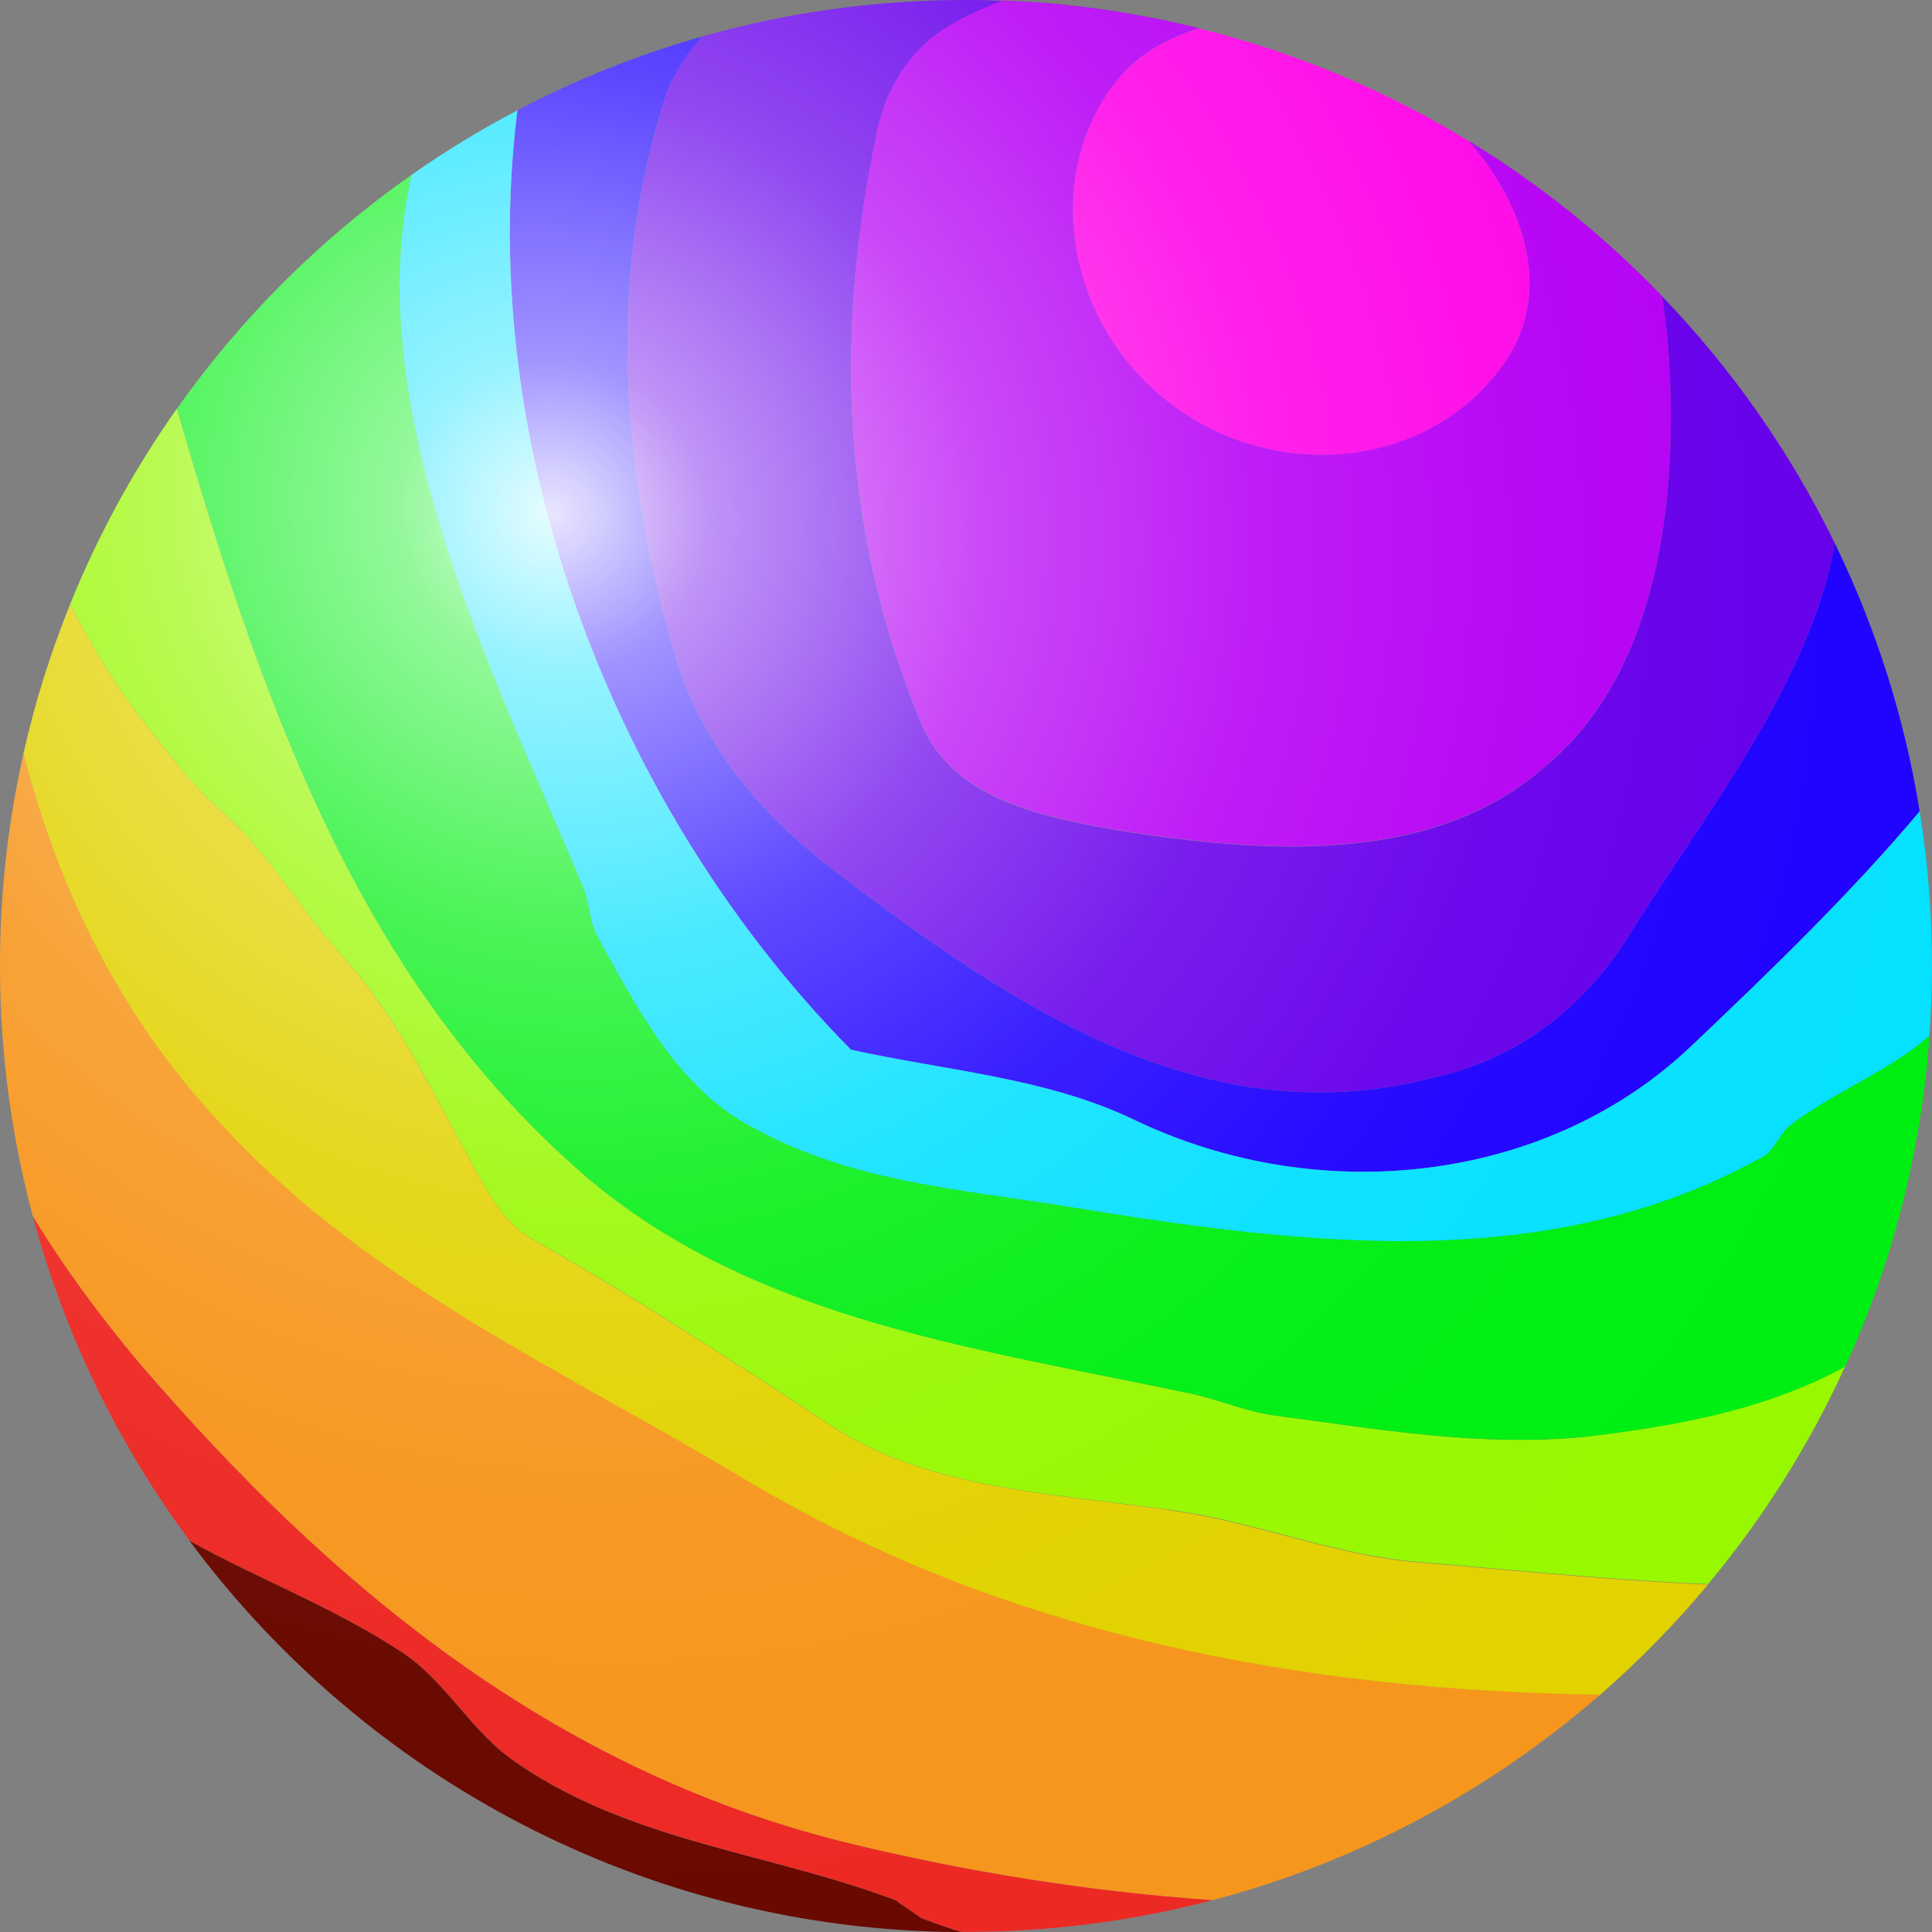
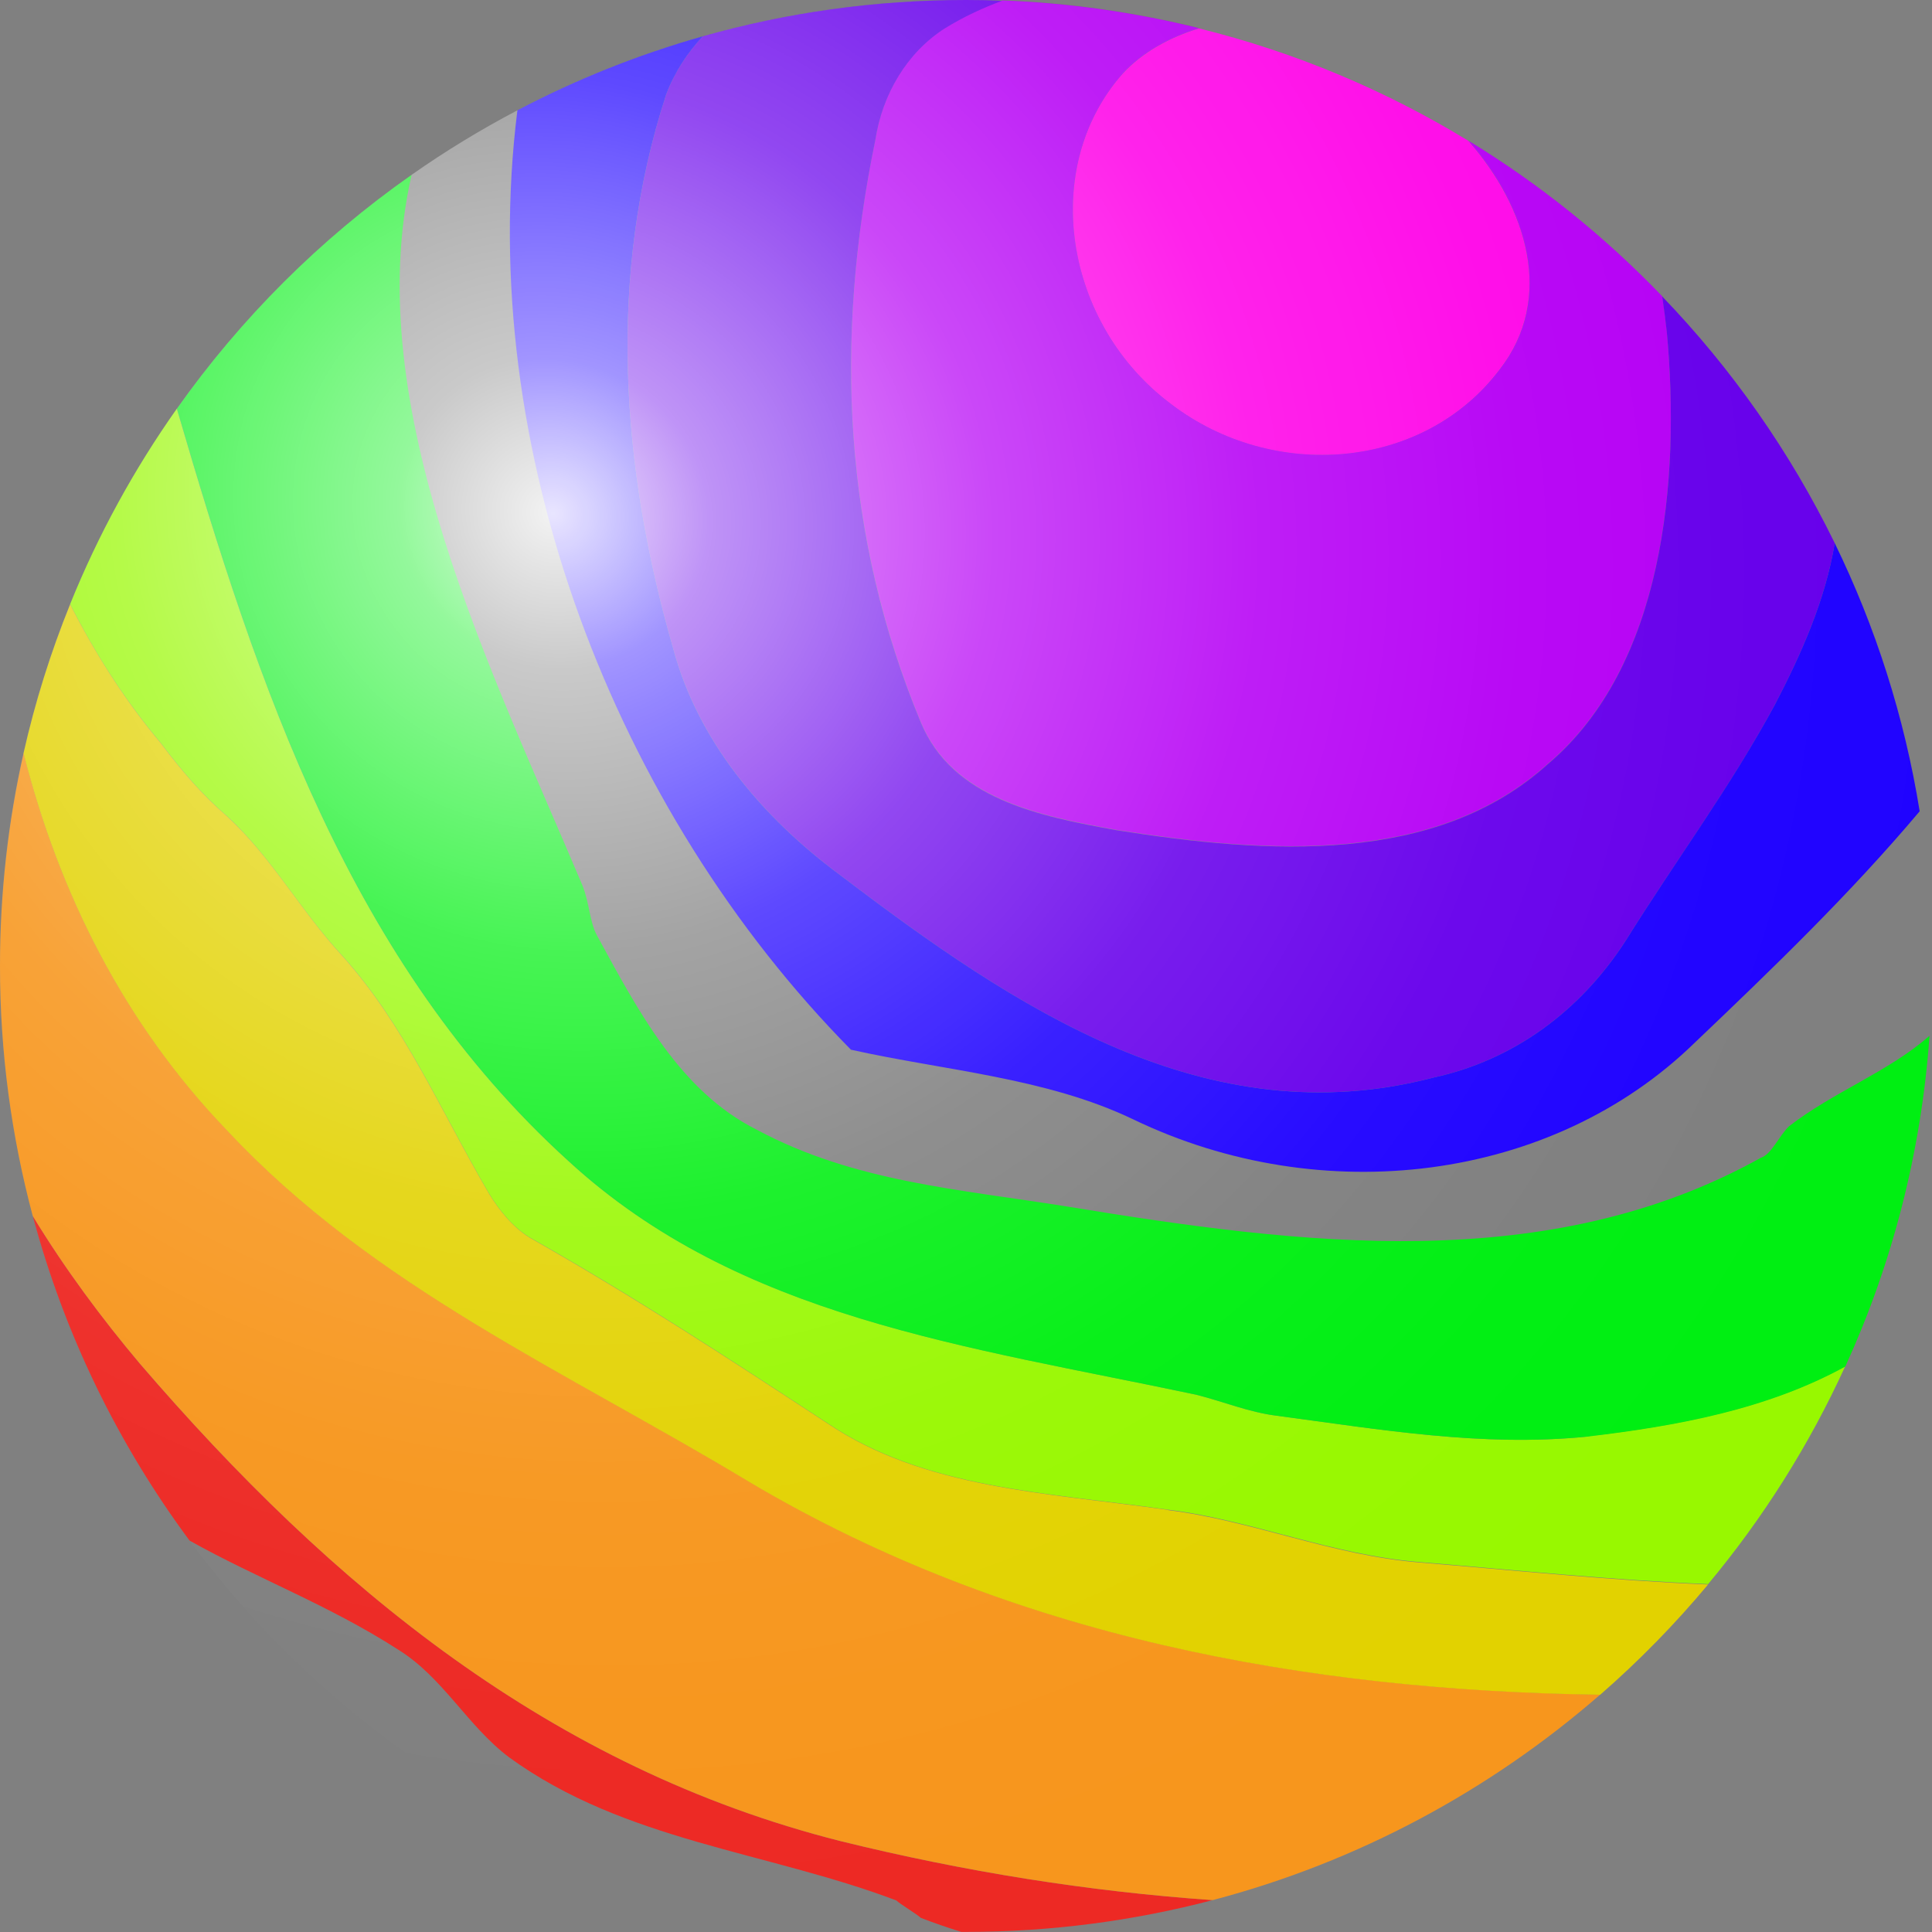
<svg xmlns="http://www.w3.org/2000/svg" id="Layer_2" data-name="Layer 2" viewBox="0 0 178.75 178.75">
  <rect x="0" y="0" width="178.75" height="178.75" fill="#808080" stroke="none" />
  <defs>
    <style>
      .cls-1 {
        fill: #6700eb;
      }

      .cls-1, .cls-2, .cls-3, .cls-4, .cls-5, .cls-6, .cls-7, .cls-8, .cls-9, .cls-10, .cls-11, .cls-12 {
        stroke-width: 0px;
      }

      .cls-2 {
        fill: #ff06e8;
      }

      .cls-3 {
        fill: #06e1ff;
      }

      .cls-4 {
        fill: #98f800;
      }

      .cls-5 {
        fill: #690900;
      }

      .cls-6 {
        fill: #b600f5;
      }

      .cls-7 {
        fill: #e2d200;
      }

      .cls-8 {
        fill: #2003ff;
      }

      .cls-9 {
        fill: url(#radial-gradient);
      }

      .cls-10 {
        fill: #00ef12;
      }

      .cls-11 {
        fill: #ed2924;
      }

      .cls-12 {
        fill: #f7961d;
      }
    </style>
    <radialGradient id="radial-gradient" cx="51.17" cy="47.51" fx="51.17" fy="47.51" r="148.09" gradientTransform="translate(43.22 -20.26) rotate(41.9) scale(1 .95)" gradientUnits="userSpaceOnUse">
      <stop offset="0" stop-color="#fff" stop-opacity=".9" />
      <stop offset=".1" stop-color="rgba(255, 255, 255, .76)" stop-opacity=".76" />
      <stop offset=".28" stop-color="rgba(255, 255, 255, .53)" stop-opacity=".53" />
      <stop offset=".45" stop-color="rgba(255, 255, 255, .34)" stop-opacity=".34" />
      <stop offset=".62" stop-color="rgba(255, 255, 255, .19)" stop-opacity=".19" />
      <stop offset=".77" stop-color="rgba(255, 255, 255, .09)" stop-opacity=".09" />
      <stop offset=".9" stop-color="rgba(255, 255, 255, .02)" stop-opacity=".02" />
      <stop offset="1" stop-color="#fff" stop-opacity="0" />
    </radialGradient>
  </defs>
  <g id="Layer_1-2" data-name="Layer 1">
    <path class="cls-11" d="M47.12,162.6c10.65,7.74,23.87,8.71,35.81,13.23.32.32,1.94,1.29,2.26,1.61,1.24.48,2.49.91,3.75,1.3.15,0,.3,0,.44,0,7.89,0,15.54-1.03,22.82-2.94-11.48-.8-22.96-2.63-34.43-5.46-26.77-6.77-47.1-23.55-64.84-44.19-3.53-4.2-6.94-8.79-9.9-13.65,2.94,10.99,7.92,21.15,14.51,30.04,6.21,3.48,12.9,5.97,19.26,10.06,4.19,2.58,6.45,7.1,10.32,10Z" />
-     <path class="cls-5" d="M88.93,178.75c-1.26-.39-2.51-.83-3.75-1.3-.32-.32-1.94-1.29-2.26-1.61-11.94-4.52-25.16-5.48-35.81-13.23-3.87-2.9-6.13-7.42-10.32-10-6.36-4.09-13.04-6.58-19.26-10.06,16.2,21.86,42.13,36.06,71.39,36.21Z" />
    <path class="cls-12" d="M20.99,104.54c-9.46-9.83-15.54-21.91-18.8-34.87C.76,76.01,0,82.6,0,89.38,0,97.37,1.06,105.12,3.03,112.5c2.95,4.86,6.37,9.46,9.9,13.65,17.74,20.65,38.07,37.42,64.84,44.19,11.48,2.83,22.96,4.66,34.43,5.46,13.46-3.54,25.67-10.15,35.86-19.02-27.22-.39-54.47-5.32-78.68-19.66-17.1-10.32-34.84-18.06-48.39-32.58Z" />
    <path class="cls-4" d="M146.8,132.92c-9.68.97-19.03-.65-28.71-1.94-2.58-.32-4.84-1.29-7.42-1.94-21.29-4.52-42.26-7.1-58.07-21.61-20.19-18.33-28.72-43.84-36.24-69.61-3.95,5.59-7.27,11.65-9.87,18.08,2.27,4.48,4.98,8.78,8.37,12.82,1.94,2.58,3.87,4.84,6.13,6.77,4.19,3.87,6.77,8.71,10.65,12.9,5.81,6.45,9.03,14.19,13.55,21.94.97,1.61,2.26,3.23,3.87,4.19,9.68,5.48,18.06,10.97,27.42,17.1,9.03,6.13,20.32,6.45,31.61,8.06,7.74.97,15.16,4.19,23.23,4.84,8.83.74,17.78,1.67,26.72,2.04,5.07-6.08,9.35-12.85,12.68-20.15-7.21,3.96-15.57,5.51-23.92,6.49Z" />
    <path class="cls-7" d="M108.09,139.7c-11.29-1.61-22.58-1.94-31.61-8.06-9.36-6.13-17.74-11.61-27.42-17.1-1.61-.97-2.9-2.58-3.87-4.19-4.52-7.74-7.74-15.48-13.55-21.94-3.87-4.19-6.45-9.03-10.65-12.9-2.26-1.94-4.19-4.19-6.13-6.77-3.39-4.04-6.09-8.34-8.37-12.82-1.79,4.42-3.24,9.02-4.31,13.77,3.27,12.95,9.34,25.04,18.8,34.87,13.55,14.52,31.29,22.26,48.39,32.58,24.21,14.34,51.46,19.27,78.68,19.66,3.59-3.13,6.93-6.54,9.98-10.2-8.94-.37-17.9-1.31-26.72-2.04-8.06-.65-15.48-3.87-23.23-4.84Z" />
    <path class="cls-2" d="M103.89,6.79c-7.74,8.71-5.48,23.23,4.52,30.65,9.36,7.1,23.23,6.13,30.32-3.23,5.15-6.6,2.54-15.03-2.89-21.19-7.62-4.65-16-8.19-24.9-10.39-2.77.84-5.26,2.24-7.05,4.17Z" />
    <path class="cls-6" d="M154.22,30.66c-.12-1.08-.26-2.16-.42-3.24-5.32-5.54-11.35-10.39-17.95-14.41,5.42,6.16,8.04,14.6,2.89,21.19-7.1,9.36-20.97,10.32-30.32,3.23-10-7.42-12.26-21.94-4.52-30.65,1.79-1.93,4.28-3.32,7.05-4.17-5.87-1.45-11.96-2.34-18.23-2.57-1.8.66-3.57,1.49-5.28,2.54-3.55,2.26-5.81,6.13-6.45,10.32-3.87,18.71-2.9,36.77,4.19,53.87,2.9,7.1,10.97,8.71,18.06,10,14.19,2.26,29.68,3.23,40-6.13,10.65-9.03,12.26-26.13,10.97-40Z" />
    <path class="cls-1" d="M153.79,27.43c.16,1.08.3,2.16.42,3.24,1.29,13.87-.32,30.97-10.97,40-10.32,9.36-25.81,8.39-40,6.13-7.1-1.29-15.16-2.9-18.06-10-7.1-17.1-8.06-35.16-4.19-53.87.65-4.19,2.9-8.06,6.45-10.32,1.71-1.05,3.47-1.87,5.28-2.54C91.61.02,90.49,0,89.38,0,80.93,0,72.77,1.17,65.03,3.36c-1.43,1.53-2.61,3.29-3.39,5.37-5.48,16.77-4.19,34.52.65,51.29,2.26,8.39,8.06,15.48,15.48,20.97,16.13,12.26,33.87,24.19,54.84,18.71,7.42-1.61,13.55-6.13,17.74-12.58,4.84-7.74,9.68-14.19,13.87-21.94,2.47-4.74,4.68-9.75,5.53-14.93-4.12-8.44-9.52-16.13-15.96-22.82Z" />
    <path class="cls-8" d="M78.73,97.12c8.71,1.94,18.06,2.58,26.13,6.45,17.42,8.39,38.71,5.81,51.94-7.1,7.22-6.87,14.43-13.83,20.81-21.41-1.41-8.76-4.1-17.1-7.86-24.81-.85,5.18-3.06,10.19-5.53,14.93-4.19,7.74-9.03,14.19-13.87,21.94-4.19,6.45-10.32,10.97-17.74,12.58-20.97,5.48-38.71-6.45-54.84-18.71-7.42-5.48-13.23-12.58-15.48-20.97-4.84-16.77-6.13-34.52-.65-51.29.79-2.08,1.96-3.84,3.39-5.37-6,1.7-11.74,4-17.16,6.85-3.92,31.25,8.99,64.75,30.86,86.91Z" />
-     <path class="cls-3" d="M156.8,96.47c-13.23,12.9-34.52,15.48-51.94,7.1-8.06-3.87-17.42-4.52-26.13-6.45-21.87-22.16-34.78-55.66-30.86-86.91-3.4,1.79-6.67,3.78-9.8,5.98-4.89,21.47,7.54,46.11,15.82,65.77.65,1.61.65,3.23,1.29,4.52,3.87,7.1,7.74,14.52,14.84,18.06,9.03,4.84,18.71,5.48,28.71,7.1,21.61,3.55,44.52,6.45,64.19-4.52.97-.32,1.61-1.94,2.58-2.9,4.08-3.17,9.27-5.07,13.01-8.38.15-2.13.24-4.28.24-6.45,0-4.87-.39-9.65-1.14-14.31-6.38,7.58-13.59,14.55-20.81,21.41Z" />
    <path class="cls-10" d="M165.51,104.21c-.97.97-1.61,2.58-2.58,2.9-19.68,10.97-42.58,8.06-64.19,4.52-10-1.61-19.68-2.26-28.71-7.1-7.1-3.55-10.97-10.97-14.84-18.06-.65-1.29-.65-2.9-1.29-4.52-8.28-19.66-20.7-44.3-15.82-65.77-8.42,5.91-15.77,13.24-21.71,21.64,7.52,25.78,16.04,51.28,36.24,69.61,15.81,14.52,36.77,17.1,58.07,21.61,2.58.65,4.84,1.61,7.42,1.94,9.68,1.29,19.03,2.9,28.71,1.94,8.36-.98,16.71-2.53,23.92-6.49,4.31-9.44,7.02-19.75,7.79-30.6-3.74,3.31-8.93,5.21-13.01,8.38Z" />
    <path class="cls-9" d="M177.61,75.06c-1.41-8.76-4.1-17.1-7.86-24.81-4.12-8.44-9.52-16.13-15.96-22.82-5.32-5.54-11.35-10.39-17.95-14.41-7.62-4.65-16-8.19-24.9-10.39-5.87-1.45-11.96-2.34-18.23-2.57-1.11-.04-2.22-.06-3.34-.06-8.44,0-16.61,1.17-24.35,3.36-6,1.7-11.74,4-17.16,6.85-3.4,1.79-6.67,3.78-9.8,5.98-8.42,5.91-15.77,13.24-21.71,21.64-3.95,5.59-7.27,11.65-9.87,18.08-1.79,4.42-3.24,9.02-4.31,13.77-1.43,6.34-2.18,12.93-2.18,19.7,0,8,1.06,15.75,3.03,23.12,2.94,10.99,7.92,21.15,14.51,30.04,16.2,21.86,42.13,36.06,71.39,36.21.15,0,.3,0,.44,0,7.89,0,15.54-1.03,22.82-2.94,13.46-3.54,25.67-10.15,35.86-19.02,3.59-3.13,6.93-6.54,9.98-10.2,5.07-6.08,9.35-12.85,12.68-20.15,4.31-9.44,7.02-19.75,7.79-30.6.15-2.13.24-4.28.24-6.45,0-4.87-.39-9.65-1.14-14.31Z" />
  </g>
</svg>